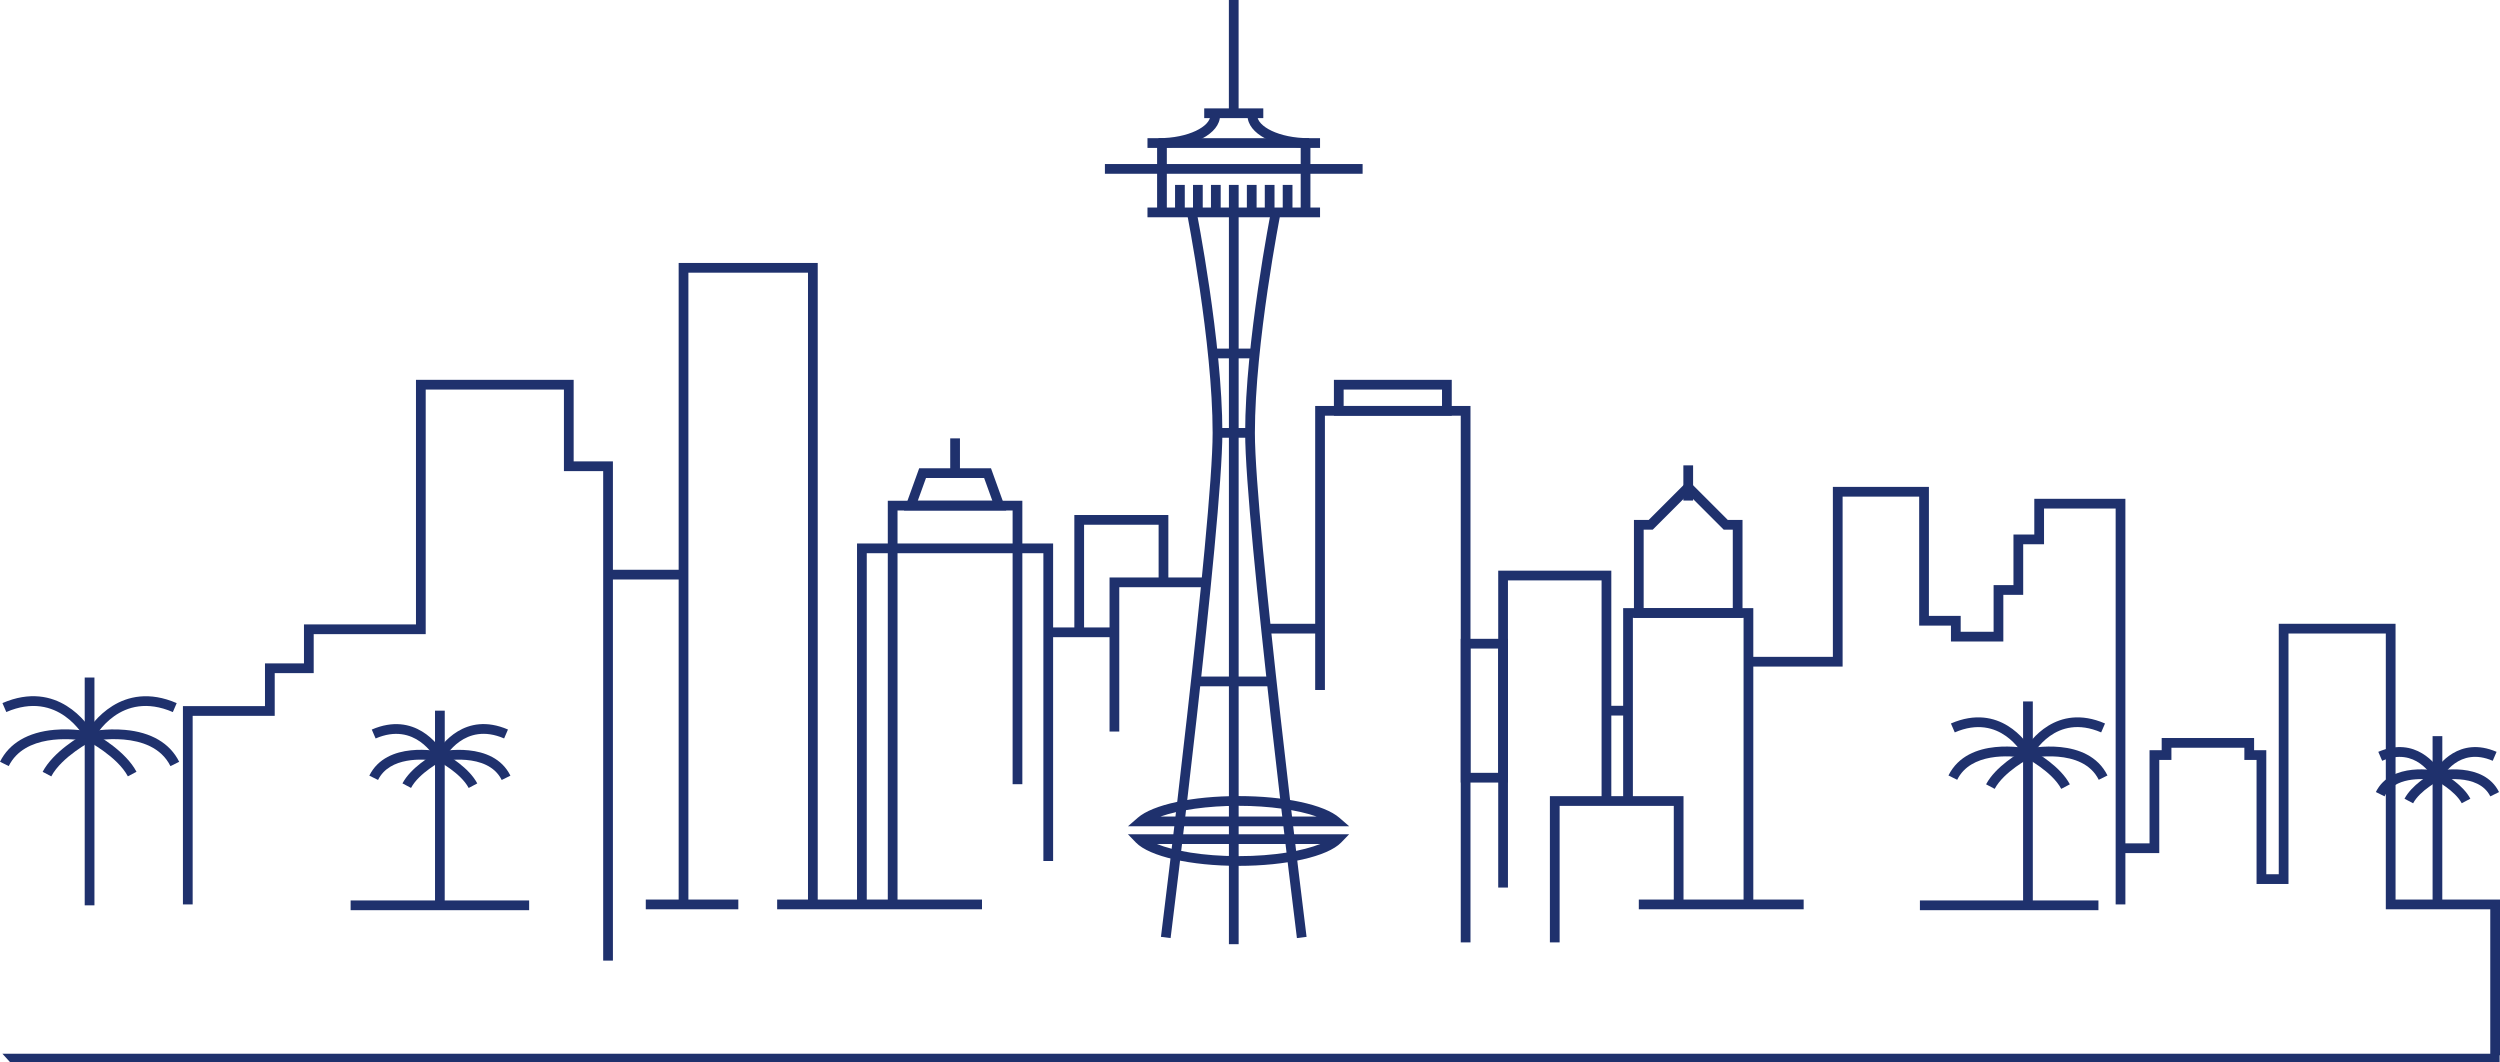
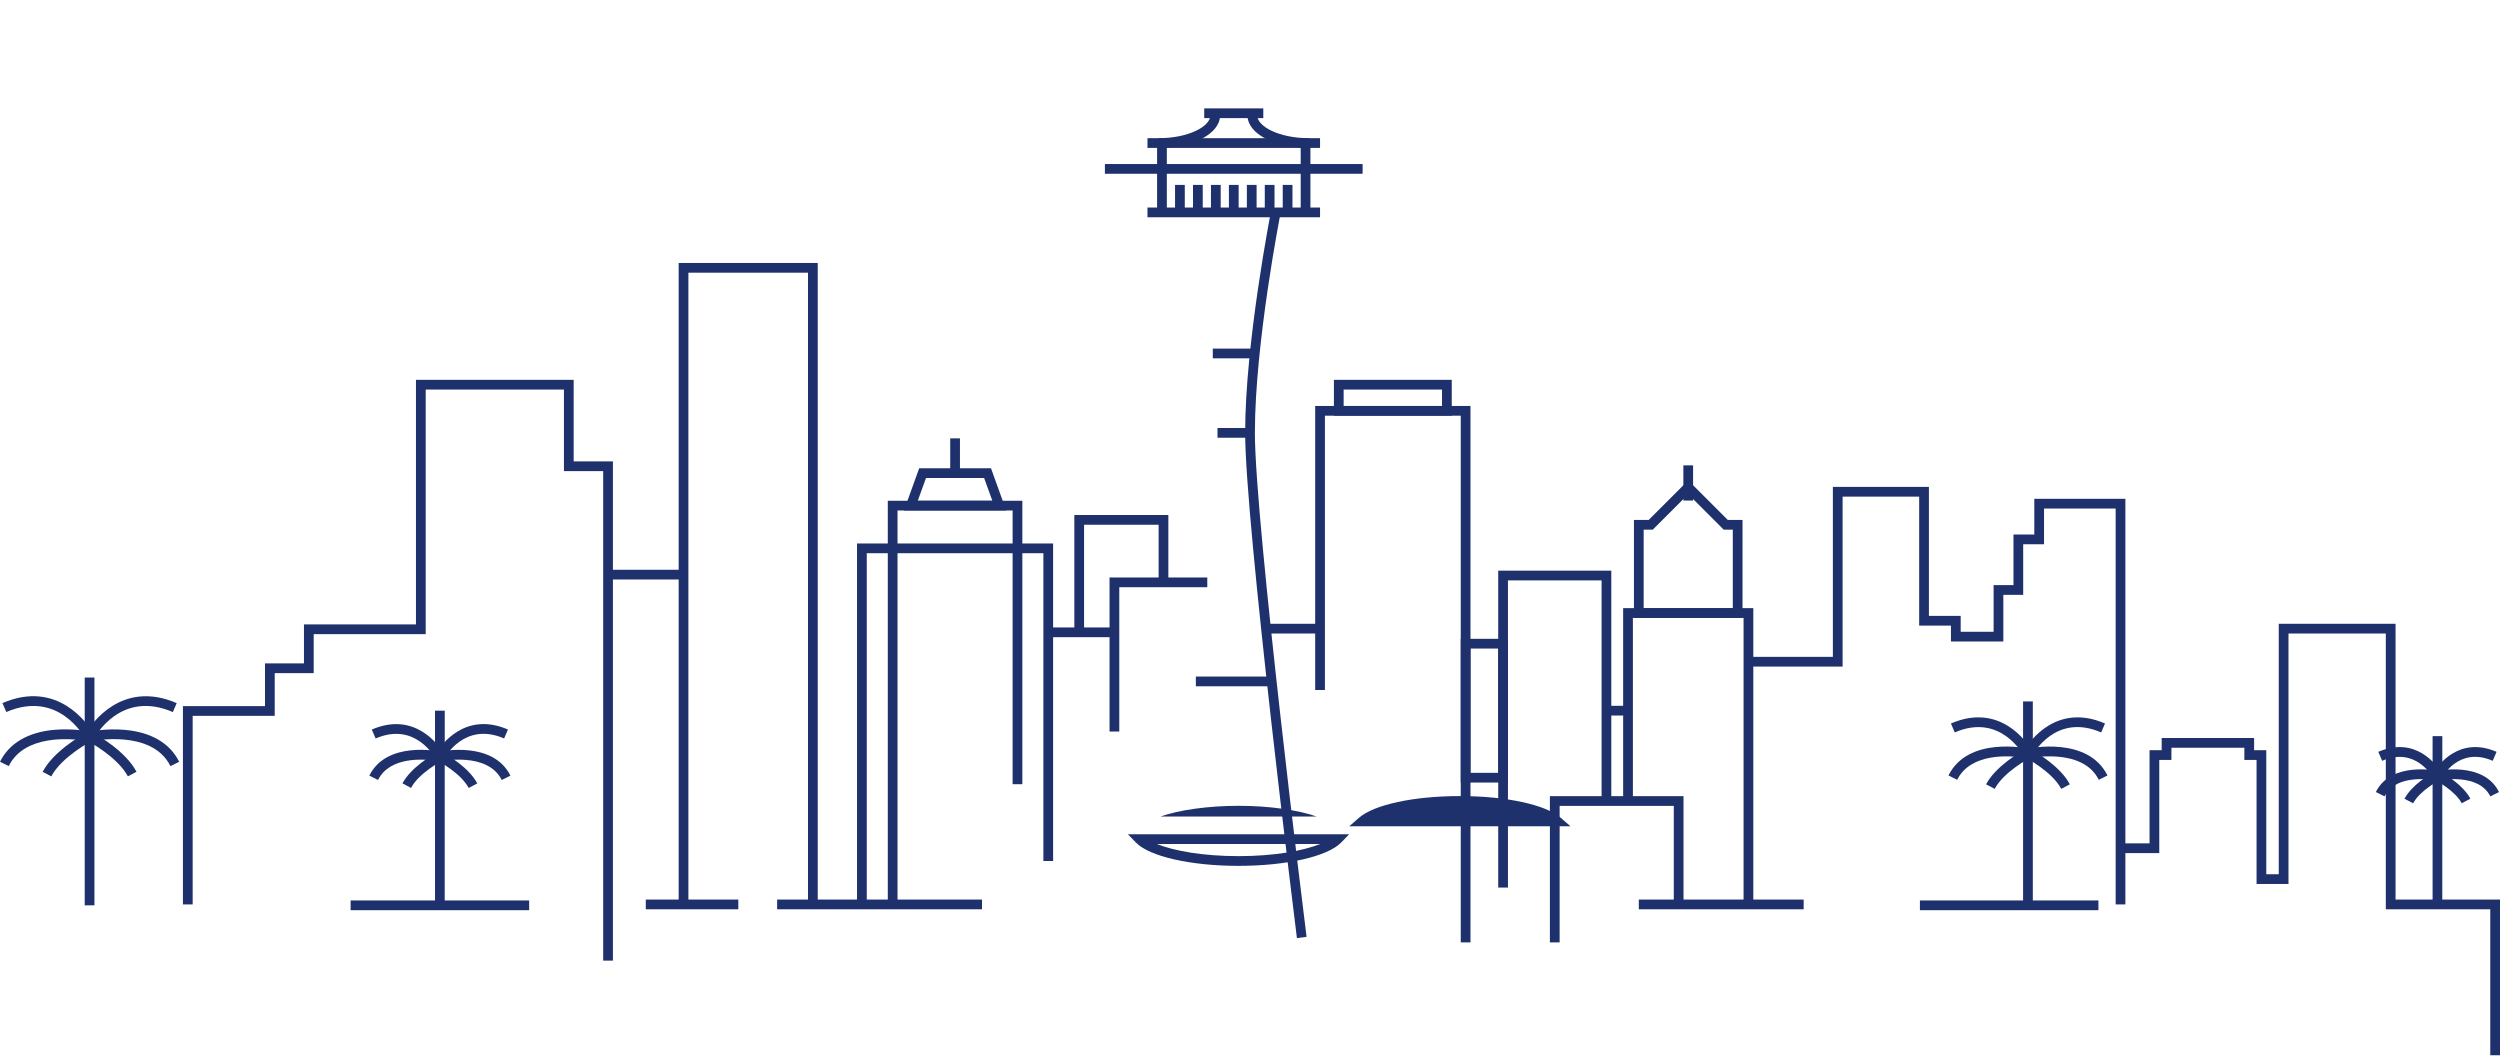
<svg xmlns="http://www.w3.org/2000/svg" id="Layer_1" data-name="Layer 1" viewBox="0 0 641.93 272.7">
  <defs>
    <style>
      .cls-1 {
        fill: #1f316d;
        stroke-width: 0px;
      }
    </style>
  </defs>
  <g>
    <g>
      <path class="cls-1" d="m114.2,232.46h-2.5v-37.15c-2.94-.42-11.63-1.09-14.63,4.96l-2.24-1.11c4.48-9.04,17.82-6.25,18.38-6.13l.98.21v39.21Z" />
      <rect class="cls-1" x="111.7" y="182.48" width="2.5" height="11.77" />
      <path class="cls-1" d="m128.82,200.27c-3.62-7.29-15.49-4.82-15.61-4.79l-.53-2.44c.57-.12,13.9-2.91,18.38,6.13l-2.24,1.11Z" />
      <path class="cls-1" d="m105.55,202.32l-2.21-1.17c2.13-4.02,7.33-7.08,8.7-7.84,1.17-1.92,7.32-10.77,18.39-5.99l-.99,2.29c-10.16-4.39-15.19,4.82-15.39,5.21l-.18.34-.35.18c-.06.03-5.93,3.11-7.97,6.96Z" />
      <path class="cls-1" d="m120.34,202.32c-2.04-3.86-7.91-6.93-7.97-6.96l-.35-.18-.18-.35c-.21-.39-5.23-9.6-15.39-5.21l-.99-2.29c11.07-4.78,17.22,4.07,18.39,5.99,1.37.76,6.57,3.82,8.7,7.84l-2.21,1.17Z" />
    </g>
    <g>
      <path class="cls-1" d="m521.97,232.46h-2.5v-37.93c-3.22-.48-13.42-1.37-16.92,5.7l-2.24-1.11c5.03-10.15,20.04-7,20.68-6.86l.98.21v39.98Z" />
      <rect class="cls-1" x="519.47" y="180.11" width="2.5" height="13.36" />
      <path class="cls-1" d="m538.9,200.23c-4.18-8.42-17.77-5.56-17.91-5.53l-.53-2.44c.64-.14,15.65-3.28,20.68,6.86l-2.24,1.11Z" />
      <path class="cls-1" d="m512.18,202.56l-2.21-1.17c2.42-4.56,8.37-8.04,9.85-8.85,1.25-2.06,8.17-12.18,20.69-6.77l-.99,2.29c-11.73-5.07-17.45,5.54-17.69,5.99l-.18.35-.35.18c-.07.04-6.77,3.55-9.12,7.98Z" />
      <path class="cls-1" d="m529.27,202.56c-2.35-4.44-9.05-7.94-9.12-7.98l-.35-.18-.18-.35c-.24-.45-6.01-11.04-17.69-5.99l-.99-2.29c12.53-5.41,19.44,4.71,20.69,6.77,1.48.81,7.43,4.29,9.85,8.85l-2.21,1.17Z" />
    </g>
    <g>
      <path class="cls-1" d="m627.12,232.23h-2.5v-31.97c-2.64-.36-9.83-.82-12.33,4.22l-2.24-1.11c3.93-7.93,15.59-5.49,16.08-5.39l.98.21v34.04Z" />
      <rect class="cls-1" x="624.62" y="189.02" width="2.5" height="10.18" />
      <path class="cls-1" d="m639.44,204.48c-3.07-6.18-13.21-4.08-13.31-4.05l-.53-2.44c.49-.11,12.14-2.55,16.08,5.39l-2.24,1.11Z" />
      <path class="cls-1" d="m619.62,206.26l-2.21-1.17c1.84-3.48,6.3-6.13,7.55-6.83,1.09-1.77,6.47-9.36,16.09-5.21l-.99,2.3c-8.68-3.75-12.92,4.09-13.09,4.43l-.18.35-.35.18c-.05.03-5.08,2.66-6.82,5.95Z" />
      <path class="cls-1" d="m632.11,206.26c-1.75-3.3-6.77-5.92-6.82-5.95l-.35-.18-.18-.35c-.18-.33-4.46-8.16-13.09-4.43l-.99-2.3c9.62-4.15,15,3.44,16.09,5.21,1.25.69,5.71,3.35,7.55,6.82l-2.21,1.17Z" />
    </g>
    <g>
      <path class="cls-1" d="m24.25,232.46h-2.5v-42.28c-3.51-.54-15.43-1.69-19.51,6.53l-2.24-1.11c2.36-4.76,7.18-7.6,13.93-8.2,4.94-.44,9.16.46,9.34.5l.98.21v44.34Z" />
      <rect class="cls-1" x="21.75" y="173.97" width="2.5" height="15.15" />
      <path class="cls-1" d="m43.76,196.71c-4.79-9.66-20.34-6.4-20.49-6.36l-.53-2.44c.18-.04,4.39-.94,9.34-.5,6.75.6,11.57,3.43,13.93,8.2l-2.24,1.11Z" />
      <path class="cls-1" d="m13.16,199.35l-2.21-1.17c2.74-5.18,9.54-9.12,11.14-9.99,1.33-2.21,9.11-13.77,23.28-7.65l-.99,2.3c-13.44-5.81-20,6.35-20.28,6.87l-.18.35-.35.18c-.08.04-7.73,4.05-10.41,9.12Z" />
      <path class="cls-1" d="m32.84,199.35c-2.69-5.07-10.33-9.08-10.41-9.12l-.35-.18-.18-.35c-.27-.52-6.88-12.65-20.28-6.87l-.99-2.3c14.17-6.12,21.95,5.44,23.28,7.65,1.6.87,8.4,4.81,11.14,9.99l-2.21,1.17Z" />
    </g>
    <polygon class="cls-1" points="641.93 270.96 639.43 270.96 639.43 233.48 612.61 233.48 612.61 162.67 587.62 162.67 587.62 226.98 579.42 226.98 579.42 195.13 576.29 195.13 576.29 192 557.56 192 557.56 195.13 554.44 195.13 554.44 219.05 544.49 219.05 544.49 216.55 551.94 216.55 551.94 192.63 555.06 192.63 555.06 189.5 578.79 189.5 578.79 192.63 581.92 192.63 581.92 224.48 585.12 224.48 585.12 160.17 615.11 160.17 615.11 230.98 641.93 230.98 641.93 270.96" />
    <polygon class="cls-1" points="157.38 246.66 154.88 246.66 154.88 120.97 144.8 120.97 144.8 100.03 109.31 100.03 109.31 162.83 80.55 162.83 80.55 172.84 70.54 172.84 70.54 183.81 49.47 183.81 49.47 232.23 46.97 232.23 46.97 181.31 68.04 181.31 68.04 170.34 78.05 170.34 78.05 160.33 106.81 160.33 106.81 97.53 147.3 97.53 147.3 118.47 157.38 118.47 157.38 246.66" />
    <polygon class="cls-1" points="545.74 232.23 543.24 232.23 543.24 130.58 524.85 130.58 524.85 139.75 519.5 139.75 519.5 152.74 514.4 152.74 514.4 164.72 500.95 164.72 500.95 160.64 492.79 160.64 492.79 127.52 473.13 127.52 473.13 171.16 448.95 171.16 448.95 168.66 470.63 168.66 470.63 125.02 495.29 125.02 495.29 158.14 503.45 158.14 503.45 162.22 511.9 162.22 511.9 150.24 517 150.24 517 137.25 522.35 137.25 522.35 128.08 545.74 128.08 545.74 232.23" />
    <rect class="cls-1" x="90.03" y="231.21" width="45.84" height="2.5" />
    <rect class="cls-1" x="492.98" y="231.21" width="45.84" height="2.5" />
-     <polygon class="cls-1" points="641.83 270.57 641.83 272.7 2.56 272.7 .62 270.57 641.83 270.57" />
  </g>
  <g>
-     <path class="cls-1" d="m300.58,240.87l-2.48-.31c.13-1.06,13.27-106.4,13.27-129.41s-6.55-56.19-6.61-56.52l2.45-.49c.07.34,6.66,33.81,6.66,57.01s-13.15,128.65-13.29,129.72Z" />
    <path class="cls-1" d="m333.01,240.87c-.13-1.06-13.29-106.56-13.29-129.72s6.6-56.68,6.66-57.01l2.45.49c-.07.33-6.61,33.57-6.61,56.52s13.13,128.34,13.27,129.41l-2.48.31Z" />
-     <rect class="cls-1" x="315.55" y="54.38" width="2.5" height="188.06" />
    <rect class="cls-1" x="312.62" y="109.9" width="8.36" height="2.5" />
    <rect class="cls-1" x="307.06" y="173.72" width="19.47" height="2.5" />
    <rect class="cls-1" x="311.41" y="89.51" width="10.81" height="2.5" />
    <rect class="cls-1" x="294.64" y="53.29" width="44.31" height="2.5" />
    <rect class="cls-1" x="283.71" y="42.12" width="66.17" height="2.5" />
    <rect class="cls-1" x="294.64" y="35.48" width="44.31" height="2.5" />
    <rect class="cls-1" x="309.21" y="27.83" width="15.17" height="2.5" />
-     <rect class="cls-1" x="315.54" y="0" width="2.5" height="29.08" />
-     <path class="cls-1" d="m346.44,212.17h-56.82l2.52-2.19c3.89-3.38,14.05-5.57,25.89-5.57s22,2.19,25.89,5.57l2.52,2.19Zm-48.48-2.5h40.14c-4.76-1.69-12.17-2.76-20.07-2.76s-15.31,1.07-20.07,2.76Z" />
+     <path class="cls-1" d="m346.44,212.17l2.52-2.19c3.89-3.38,14.05-5.57,25.89-5.57s22,2.19,25.89,5.57l2.52,2.19Zm-48.48-2.5h40.14c-4.76-1.69-12.17-2.76-20.07-2.76s-15.31,1.07-20.07,2.76Z" />
    <path class="cls-1" d="m318.02,222.33c-12.29,0-22.88-2.41-26.35-5.99l-2.05-2.12h56.8l-2.05,2.12c-3.47,3.58-14.06,5.99-26.35,5.99Zm-20.96-5.61c4.34,1.74,11.72,3.11,20.96,3.11s16.61-1.37,20.96-3.11h-41.91Z" />
    <g>
      <rect class="cls-1" x="297.11" y="36.73" width="2.5" height="17.81" />
      <rect class="cls-1" x="301.72" y="47.48" width="2.5" height="7.07" />
      <rect class="cls-1" x="306.33" y="47.48" width="2.5" height="7.07" />
      <rect class="cls-1" x="310.94" y="47.48" width="2.5" height="7.07" />
      <rect class="cls-1" x="315.55" y="47.48" width="2.5" height="7.07" />
      <rect class="cls-1" x="320.16" y="47.48" width="2.5" height="7.07" />
      <rect class="cls-1" x="324.76" y="47.48" width="2.5" height="7.07" />
      <rect class="cls-1" x="329.37" y="47.48" width="2.5" height="7.07" />
      <rect class="cls-1" x="333.98" y="36.73" width="2.5" height="17.81" />
    </g>
    <g>
      <path class="cls-1" d="m297.45,37.98v-2.5c7.85,0,13.32-3.07,13.32-5.82h2.5c0,4.66-6.95,8.32-15.82,8.32Z" />
      <path class="cls-1" d="m336.15,37.98c-8.87,0-15.82-3.65-15.82-8.32h2.5c0,2.75,5.47,5.82,13.32,5.82v2.5Z" />
    </g>
  </g>
  <g>
    <polygon class="cls-1" points="450.2 232.23 447.7 232.23 447.7 158.65 419.28 158.65 419.28 205.68 416.78 205.68 416.78 156.15 450.2 156.15 450.2 232.23" />
    <path class="cls-1" d="m447.43,158.65h-27.88v-25.15h3.79l10.15-10.15,10.15,10.15h3.79v25.15Zm-25.38-2.5h22.88v-20.15h-2.33l-9.11-9.11-9.11,9.11h-2.33v20.15Z" />
    <rect class="cls-1" x="432.24" y="119.49" width="2.5" height="9.04" />
    <polygon class="cls-1" points="387.2 227.9 384.7 227.9 384.7 146.53 413.74 146.53 413.74 205.68 411.24 205.68 411.24 149.03 387.2 149.03 387.2 227.9" />
    <path class="cls-1" d="m387.2,200.94h-12.12v-36.91h12.12v36.91Zm-9.62-2.5h7.12v-31.91h-7.12v31.91Z" />
    <polygon class="cls-1" points="377.58 241.98 375.08 241.98 375.08 106.74 340.2 106.74 340.2 177.17 337.7 177.17 337.7 104.24 377.58 104.24 377.58 241.98" />
    <path class="cls-1" d="m372.77,106.74h-30.26v-9.21h30.26v9.21Zm-27.76-2.5h25.26v-4.21h-25.26v4.21Z" />
    <polygon class="cls-1" points="287.4 187.84 284.9 187.84 284.9 148.28 310 148.28 310 150.78 287.4 150.78 287.4 187.84" />
    <polygon class="cls-1" points="278.36 162.36 275.86 162.36 275.86 132.24 300 132.24 300 149.53 297.5 149.53 297.5 134.74 278.36 134.74 278.36 162.36" />
    <rect class="cls-1" x="199.55" y="230.98" width="52.6" height="2.5" />
    <polygon class="cls-1" points="222.56 232.23 220.06 232.23 220.06 139.55 270.41 139.55 270.41 221.08 267.91 221.08 267.91 142.05 222.56 142.05 222.56 232.23" />
    <path class="cls-1" d="m258.37,131.08h-26.26l3.91-10.84h18.44l3.91,10.84Zm-22.7-2.5h19.14l-2.11-5.84h-14.93l-2.11,5.84Z" />
    <polygon class="cls-1" points="209.97 232.23 207.47 232.23 207.47 70.02 176.76 70.02 176.76 232.23 174.26 232.23 174.26 67.52 209.97 67.52 209.97 232.23" />
    <rect class="cls-1" x="165.82" y="230.98" width="23.76" height="2.5" />
    <rect class="cls-1" x="243.99" y="112.56" width="2.5" height="8.93" />
    <rect class="cls-1" x="269.16" y="161.11" width="16.99" height="2.5" />
    <polygon class="cls-1" points="230.46 232.23 227.96 232.23 227.96 128.58 262.51 128.58 262.51 201.36 260.01 201.36 260.01 131.08 230.46 131.08 230.46 232.23" />
    <rect class="cls-1" x="325.07" y="160.17" width="13.88" height="2.5" />
    <rect class="cls-1" x="412.49" y="181.23" width="5.54" height="2.5" />
    <polygon class="cls-1" points="400.47 241.98 397.97 241.98 397.97 204.43 432.28 204.43 432.28 232.23 429.78 232.23 429.78 206.93 400.47 206.93 400.47 241.98" />
    <rect class="cls-1" x="420.8" y="230.98" width="42.33" height="2.5" />
  </g>
  <rect class="cls-1" x="156.13" y="146.3" width="19.38" height="2.5" />
</svg>